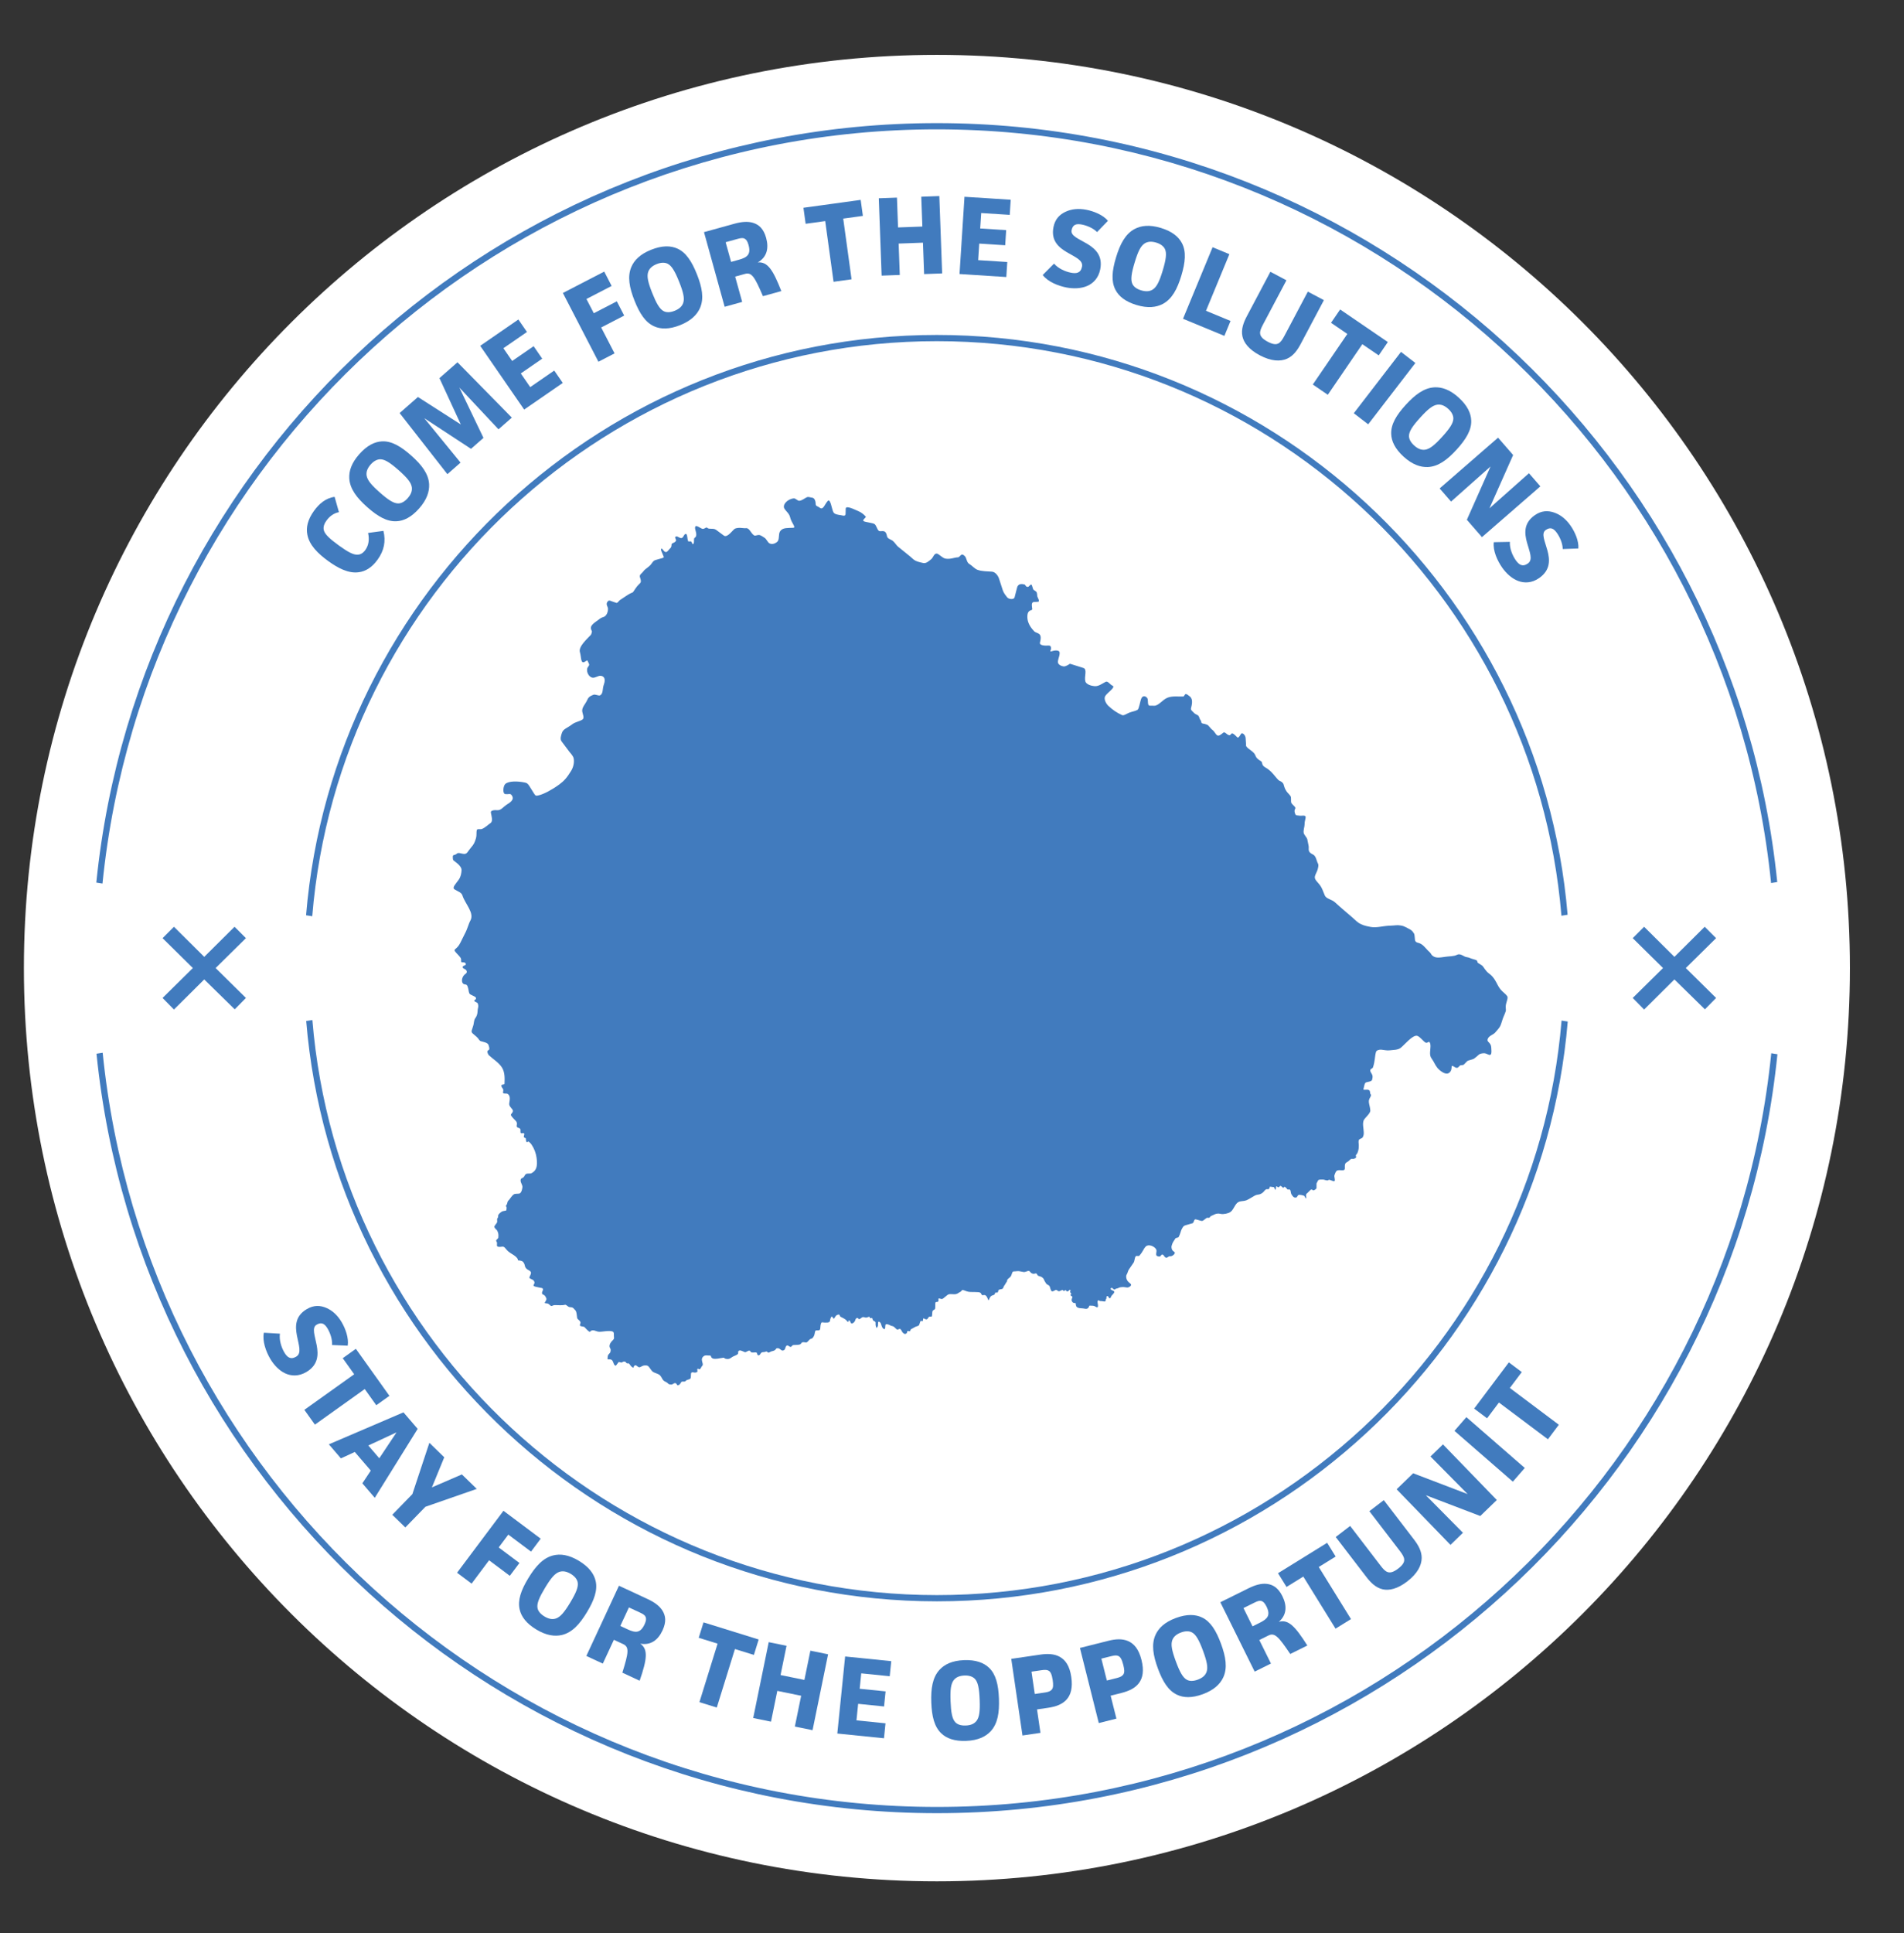
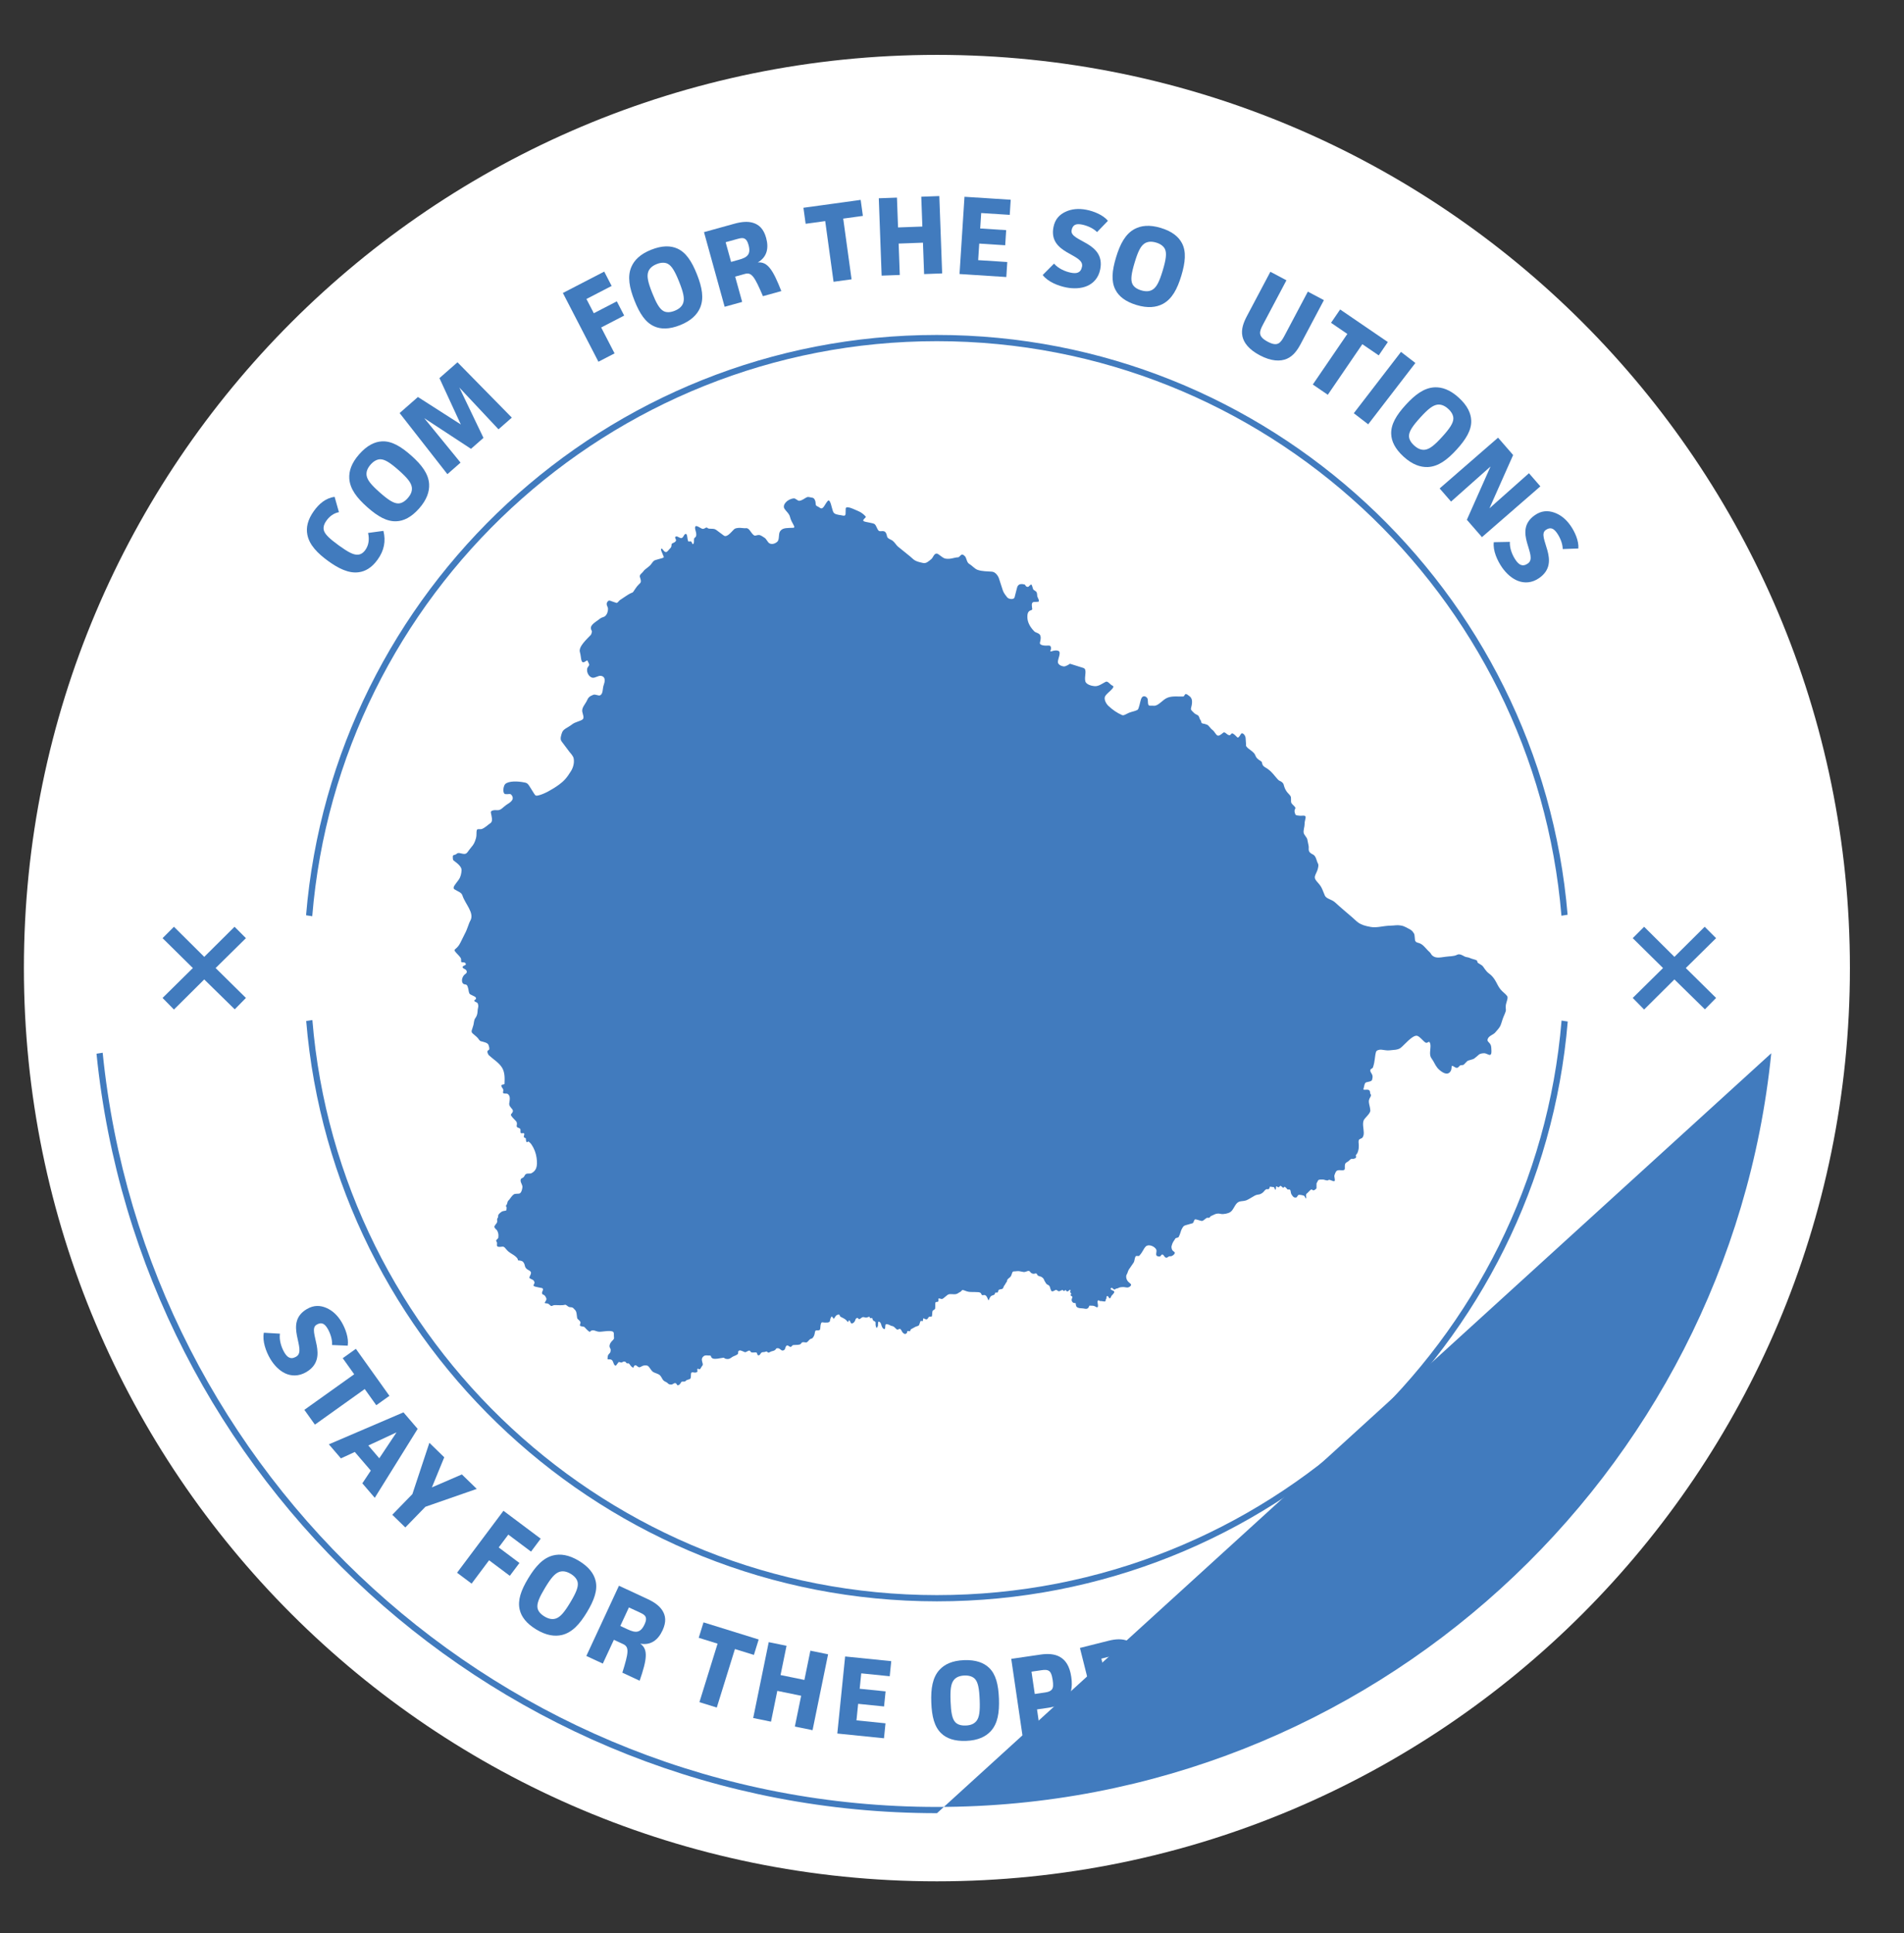
<svg xmlns="http://www.w3.org/2000/svg" width="100%" height="100%" viewBox="0 0 3480 3532" version="1.1" xml:space="preserve" style="fill-rule:evenodd;clip-rule:evenodd;stroke-linejoin:round;stroke-miterlimit:2;">
  <rect x="0" y="0" width="3480" height="3532" fill="#333333" stroke="none" />
  <g transform="matrix(1,0,0,1,-11342,-3891.87)">
    <g id="Artboard1" transform="matrix(0.922,0,0,1.063,1032.45,-123.283)">
      <rect x="11180.1" y="3775.73" width="3773.69" height="3321.1" style="fill:none;" />
      <g transform="matrix(0,-3.918,-4.518,0,13039,3871.5)">
        <path d="M-400.598,-400.598C-621.842,-400.598 -801.196,-221.244 -801.196,-0C-801.196,221.244 -621.842,400.598 -400.598,400.598C-179.354,400.598 -0,221.244 -0,-0C-0,-221.244 -179.354,-400.598 -400.598,-400.598" style="fill:white;fill-rule:nonzero;" />
      </g>
      <g transform="matrix(4.518,0,0,3.918,13937.8,5420.86)">
        <path d="M0,-13.466C-3.272,-13.388 -5.861,-12.425 -8.556,-12.892C-13.836,-13.806 -14.347,-15.082 -16.644,-17.064C-19.252,-19.313 -21.903,-21.509 -24.162,-23.608C-25.728,-25.062 -27.899,-25.143 -28.678,-26.584L-29.85,-29.439C-31.075,-32.421 -33.493,-33.169 -33.07,-35.143C-32.901,-35.931 -32.067,-37.306 -31.868,-38.15C-31.606,-39.261 -31.357,-40.047 -31.795,-40.824C-32.383,-41.869 -32.542,-44.06 -33.984,-44.711C-36.524,-45.859 -35.567,-47.121 -35.847,-48.5C-36.012,-49.314 -36.211,-50.297 -36.424,-51.343C-36.585,-52.141 -37.826,-53.283 -37.993,-54.109C-38.237,-55.313 -37.576,-56.97 -37.608,-57.946C-37.665,-59.696 -36.594,-61.361 -37.544,-61.663C-38.159,-61.859 -39.058,-61.6 -39.789,-61.708C-40.858,-61.866 -41.422,-61.732 -41.681,-62.345C-42.645,-64.628 -41.234,-64.547 -41.77,-65.422C-42.127,-66.005 -42.945,-66.52 -43.383,-67.236C-43.769,-67.865 -43.353,-69.555 -43.753,-70.239C-44.191,-70.989 -45.093,-71.702 -45.542,-72.403C-46.853,-74.446 -46.585,-75.289 -47.038,-75.872C-47.935,-77.024 -48.471,-76.748 -49.068,-77.327C-50.57,-78.785 -52.013,-81.304 -54.7,-82.793C-56.888,-84.006 -55.767,-85.026 -56.772,-85.622C-59.518,-87.249 -58.798,-87.964 -59.812,-89.148C-60.597,-90.064 -62.165,-90.966 -62.78,-91.628C-63.56,-92.468 -63.262,-92.482 -63.294,-92.956C-63.359,-93.901 -63.41,-94.847 -63.49,-95.792C-63.607,-97.173 -65.007,-98.386 -65.488,-97.621C-65.996,-96.816 -66.677,-95.576 -67.17,-96.109C-67.837,-96.83 -68.575,-97.507 -69.193,-97.796C-69.746,-98.054 -70.048,-96.987 -70.506,-96.997C-71.75,-97.027 -72.508,-98.768 -73.286,-98.137C-74.128,-97.453 -75.214,-96.44 -75.972,-96.962C-76.738,-97.491 -77.167,-98.745 -78.123,-99.389C-78.833,-99.866 -79.67,-101.324 -80.352,-101.592C-81.348,-101.984 -81.572,-102.006 -82.204,-102.11C-83.268,-102.283 -82.72,-103.041 -83.3,-103.645C-83.657,-104.016 -83.805,-105.101 -84.199,-105.54C-84.545,-105.926 -85.572,-106.247 -85.928,-106.598C-87.355,-108.001 -87.643,-108.121 -87.399,-109.039C-86.581,-112.125 -87.02,-113.406 -88.348,-114.309C-88.949,-114.718 -89.186,-115.021 -89.7,-115.058C-90.251,-115.098 -90.343,-113.998 -90.873,-113.982C-93.058,-113.917 -95.599,-114.301 -97.74,-113.473C-99.977,-112.608 -101.764,-109.715 -103.824,-109.936C-105.102,-110.072 -105.881,-109.679 -106.169,-110.424C-106.514,-111.316 -106.166,-112.77 -106.735,-113.416C-107.641,-114.443 -108.77,-114.304 -109.278,-113.057C-109.834,-111.691 -110.226,-108.508 -110.944,-108.113C-111.966,-107.55 -113.211,-107.402 -114.486,-106.916C-115.651,-106.472 -116.906,-105.492 -117.675,-105.826C-119.95,-106.817 -121.806,-108.127 -123.639,-109.819C-124.814,-110.904 -125.789,-112.919 -125.102,-114.14C-124.222,-115.705 -120.256,-118.08 -121.913,-118.756C-123.015,-119.206 -123.889,-120.935 -124.907,-120.419C-126.57,-119.578 -127.965,-118.407 -129.738,-118.522C-131.12,-118.611 -133.443,-119.28 -133.807,-120.616C-134.394,-122.767 -132.805,-125.925 -134.705,-126.522C-136.655,-127.134 -140.555,-128.359 -140.555,-128.359C-140.555,-128.359 -142.305,-127.086 -143.294,-127.185C-144.319,-127.288 -145.697,-127.924 -145.836,-128.946C-146.032,-130.38 -144.113,-133.482 -145.717,-134.033C-147.524,-134.653 -149.605,-133.083 -149.1,-134.091C-148.803,-134.683 -148.548,-136.452 -149.927,-136.345C-151.273,-136.24 -154.095,-136.271 -153.715,-137.696C-152.488,-142.287 -155.102,-141.424 -156.273,-142.627C-158.705,-145.126 -159.382,-147.459 -159.23,-149.483C-159.009,-152.409 -157.025,-151.406 -157.109,-152.408C-157.172,-153.176 -157.605,-154.758 -156.852,-155.307C-156.347,-155.676 -154.209,-155.263 -154.188,-155.79C-154.155,-156.663 -154.606,-156.954 -154.905,-158.001C-154.976,-158.249 -154.902,-159.548 -155.357,-159.958C-155.671,-160.24 -156.065,-160.513 -156.496,-160.771C-156.887,-161.004 -157.075,-162.871 -157.498,-163.073C-157.91,-163.271 -158.575,-162.084 -158.984,-162.076C-160.139,-162.054 -159.935,-162.992 -160.584,-163.157C-163.39,-163.867 -163.668,-162.137 -163.905,-161.209L-164.846,-157.524C-165.148,-156.343 -167.417,-156.639 -168.094,-157.483C-168.488,-157.975 -169.621,-159.333 -169.981,-160.447C-170.539,-162.172 -171.079,-163.79 -171.655,-165.62C-172.098,-167.027 -173.314,-168.64 -174.785,-168.75C-176.969,-168.913 -179.1,-168.846 -181.102,-169.552C-182.368,-169.999 -183.469,-171.417 -184.862,-172.235C-185.833,-172.806 -185.947,-174.803 -186.632,-175.516C-188.432,-177.387 -188.683,-175.018 -189.758,-175.032C-191.049,-175.049 -193.18,-174.026 -195.288,-174.496C-196.686,-174.808 -198.166,-176.677 -199.05,-176.688C-200.244,-176.704 -200.552,-174.941 -201.442,-174.219C-202.564,-173.309 -203.634,-172.282 -204.92,-172.541C-209.061,-173.378 -208.981,-174.044 -210.634,-175.383C-212.422,-176.83 -214.209,-178.277 -215.997,-179.724C-216.748,-180.332 -217.374,-181.517 -218.281,-182.252C-219.09,-182.907 -220.641,-183.178 -220.832,-184.285C-221.467,-187.958 -223.623,-185.794 -224.553,-186.786C-225.243,-187.522 -225.467,-188.916 -226.268,-189.61C-226.885,-190.144 -230.421,-190.465 -231.07,-190.902C-231.893,-191.456 -229.819,-192.501 -230.162,-192.914C-230.91,-193.813 -232.138,-194.777 -233.366,-195.283C-235.137,-196.013 -238.913,-198.018 -238.955,-196.365L-239.01,-194.147C-239.042,-192.866 -240.24,-193.385 -240.897,-193.493C-242.494,-193.754 -243.969,-193.852 -244.469,-195.051C-245.136,-196.651 -245.68,-201.009 -246.859,-199.739C-248.131,-198.37 -248.821,-195.695 -250.23,-196.74C-251.241,-197.49 -252.076,-197.465 -252.097,-198.269C-252.135,-199.696 -252.592,-201.122 -253.708,-201.219C-254.458,-201.284 -255.259,-201.695 -255.958,-201.414C-256.914,-201.03 -257.804,-200.065 -259.253,-199.841C-260.016,-199.722 -260.93,-200.972 -261.708,-200.898C-264.583,-200.624 -266.891,-198.053 -265.822,-196.351C-265.157,-195.291 -263.729,-194.217 -263.392,-192.762C-262.747,-189.979 -260.496,-188.049 -262.038,-187.996L-263.646,-187.941C-265.822,-187.865 -266.922,-187.634 -267.749,-186.435C-268.611,-185.185 -267.856,-182.788 -269.06,-181.799C-270.279,-180.798 -271.606,-180.682 -272.496,-181.236C-273.219,-181.686 -273.77,-183.17 -274.617,-183.648C-275.241,-184 -276.094,-184.754 -276.986,-184.841C-277.773,-184.919 -278.604,-184.324 -279.149,-184.666C-280.582,-185.563 -281.174,-188.046 -282.755,-187.82C-283.506,-187.713 -285.201,-188.082 -286.189,-187.941C-287.602,-187.739 -287.705,-187.564 -288.231,-187.038C-289.34,-185.93 -291.155,-183.64 -292.424,-184.58L-295.777,-187.066C-297.074,-188.028 -298.876,-187.159 -299.631,-187.94C-300.197,-188.525 -300.666,-187.487 -301.7,-187.522C-302.396,-187.545 -304.383,-189.271 -304.88,-188.602C-305.418,-187.878 -304.551,-186.443 -304.521,-185.119C-304.488,-183.61 -305.337,-183.88 -305.48,-183.171C-305.623,-182.46 -305.295,-181.14 -305.998,-180.828C-306.286,-180.701 -306.442,-181.814 -306.79,-181.974C-307.328,-182.222 -307.895,-181.756 -308.085,-182.148C-308.573,-183.159 -308.306,-185.775 -309.378,-185.238C-309.974,-184.939 -310.09,-183.888 -310.854,-183.534C-311.597,-183.189 -312.571,-184.348 -313.33,-184.198C-314.442,-183.978 -313.156,-182.876 -313.431,-182.308C-313.964,-181.211 -315.404,-181.446 -315.375,-180.58C-315.35,-179.812 -315.596,-179.304 -315.984,-178.977C-316.419,-178.611 -317.149,-177.372 -317.763,-177.344C-318.899,-177.293 -319.391,-179.396 -319.918,-178.725C-320.231,-178.327 -319.436,-176.989 -319.205,-176.295C-318.866,-175.277 -318.554,-175.178 -318.94,-174.911C-319.408,-174.587 -322.436,-173.981 -323.017,-173.579C-323.676,-173.122 -324.273,-171.948 -324.804,-171.474C-326.772,-169.719 -327.072,-169.872 -327.84,-168.75C-328.373,-167.97 -329.622,-167.467 -329.226,-166.304C-328.176,-163.219 -329.288,-164.305 -331.259,-161.268C-333.012,-158.565 -331.701,-160.496 -335.248,-158.131C-335.248,-158.131 -337.092,-156.889 -338.023,-156.281C-338.502,-155.968 -339.034,-154.909 -339.584,-155.067C-342.24,-155.828 -342.737,-156.621 -343.488,-155.547C-344.37,-154.285 -343.259,-153.488 -343.243,-152.454C-343.224,-151.24 -343.694,-149.896 -344.631,-149.158C-345.067,-148.814 -346.057,-148.688 -346.619,-148.246C-348.754,-146.563 -351.255,-145.393 -350.689,-143.508C-350.494,-142.856 -350.177,-142.654 -350.334,-142.246C-350.497,-141.822 -350.514,-141.308 -350.823,-140.975C-352.485,-139.182 -356.296,-135.864 -355.579,-133.457C-354.929,-131.272 -355.282,-128.599 -353.801,-129.043C-353.149,-129.239 -352.349,-130.179 -352.192,-129.63C-351.996,-128.945 -351.252,-128.194 -351.605,-127.576C-351.866,-127.12 -352.285,-126.723 -352.387,-126.207C-352.729,-124.48 -351.541,-122.54 -350.116,-122.242C-348.924,-121.993 -347.507,-123.242 -346.368,-123.055C-344.054,-122.676 -344.658,-120.303 -345.15,-118.97C-345.705,-117.47 -345.313,-115.024 -346.813,-114.471C-347.463,-114.232 -348.803,-115.065 -349.669,-114.746C-351.279,-114.152 -351.923,-113.516 -352.387,-112.417C-353.105,-110.722 -354.872,-109.142 -354.539,-107.332C-354.311,-106.093 -353.526,-104.6 -354.433,-103.905C-355.41,-103.155 -357.613,-102.825 -358.913,-101.827C-361.172,-100.095 -362.859,-99.799 -363.444,-98.095C-363.835,-96.954 -364.389,-95.331 -363.634,-94.325C-362.461,-92.76 -360.114,-89.63 -360.114,-89.63C-360.114,-89.63 -358.596,-88.019 -358.353,-86.99C-357.93,-85.199 -358.438,-82.973 -359.442,-81.34C-361.31,-78.303 -362.554,-76.92 -364.697,-75.352C-367.652,-73.189 -371.36,-71.176 -373.583,-70.658C-374.808,-70.373 -375.019,-70.301 -375.731,-71.476C-376.392,-72.568 -377.198,-73.84 -377.865,-74.88C-378.612,-76.044 -379.119,-76.115 -379.936,-76.28C-382.976,-76.895 -386.756,-76.961 -388.31,-75.628C-389.177,-74.884 -389.715,-71.36 -388.257,-71.168C-387.018,-71.005 -386.191,-71.537 -385.639,-70.853C-383.82,-68.602 -386.596,-67.317 -387.986,-66.354C-389.258,-65.474 -390.259,-63.991 -391.8,-64.118C-393.019,-64.219 -394.835,-64.105 -394.646,-63.034C-394.345,-61.328 -393.577,-59.305 -394.841,-58.437C-396.077,-57.588 -397.156,-56.447 -398.548,-55.89C-399.363,-55.564 -400.608,-56.121 -400.82,-55.374C-401.082,-54.451 -400.805,-53.128 -401.153,-51.901C-401.749,-49.803 -402.248,-49.014 -403.239,-47.87C-404.836,-46.025 -405.018,-44.839 -406.47,-44.936C-407.4,-44.998 -408.277,-45.403 -409.008,-45.323C-409.43,-45.276 -409.688,-44.876 -410.177,-44.651C-410.562,-44.475 -411.378,-44.533 -411.352,-43.73C-411.328,-43.03 -411.399,-42.347 -410.942,-42.007C-409.41,-40.866 -407.372,-39.329 -407.502,-37.716C-407.606,-36.421 -407.789,-35.036 -408.736,-33.643C-409.932,-31.881 -411.831,-30.174 -410.578,-29.381C-408.98,-28.371 -407.556,-28.089 -407.115,-26.696C-405.955,-23.029 -401.753,-19.05 -403.634,-15.694C-404.453,-14.234 -404.971,-11.873 -406.062,-9.926C-406.691,-8.806 -407.888,-6.047 -408.531,-5.078C-410.06,-2.771 -411.128,-3.242 -410.293,-2.091C-409.755,-1.35 -408.63,-0.359 -408.061,0.448C-407.354,1.452 -407.931,1.877 -407.599,2.492C-407.471,2.729 -406.209,2.395 -405.781,3.002C-405.019,4.083 -407.005,3.868 -407.042,4.695C-407.071,5.333 -406.067,5.456 -405.646,5.868C-404.963,6.539 -405.175,7.282 -405.657,7.6C-407.848,9.043 -407.753,12.117 -406.101,12.276C-404.945,12.387 -404.943,13.041 -404.715,13.65C-404.414,14.453 -404.456,15.439 -404.07,16.278C-403.777,16.914 -401.647,17.418 -401.277,18.033C-400.73,18.941 -402.072,19.097 -401.941,19.473C-401.75,20.025 -400.626,20.133 -400.436,20.591C-399.873,21.945 -400.327,22.471 -400.424,23.403C-400.491,24.045 -400.377,25.666 -401.506,27.162C-402.08,27.923 -402.086,29.315 -402.294,30.103C-402.885,32.341 -403.554,32.943 -402.656,33.792C-401.962,34.448 -401.107,35.037 -400.448,35.754C-399.961,36.283 -399.713,37.014 -399.037,37.215C-397.831,37.573 -396.018,37.819 -395.65,38.927C-394.635,41.983 -396.196,40.537 -396.16,41.926C-396.15,42.32 -395.79,43.121 -395.517,43.376C-393.626,45.136 -391.261,46.497 -389.844,48.657C-388.427,50.817 -388.572,53.573 -388.657,55.889C-388.677,56.433 -390.124,55.95 -390.039,56.844C-389.987,57.383 -389.517,57.722 -389.287,58.259C-388.999,58.929 -389.464,59.437 -389.255,59.937C-389.061,60.4 -387.704,59.967 -387.141,60.42C-385.948,61.379 -386.391,63.096 -386.582,64.448C-386.753,65.652 -385.756,66.345 -385.172,67.19C-384.395,68.315 -386.084,69.136 -385.851,69.64C-385.412,70.591 -384.396,71.377 -383.636,72.26C-382.775,73.261 -383.533,74.266 -383.255,74.745C-382.956,75.263 -382.072,75.228 -381.771,75.678C-381.531,76.036 -381.769,77.135 -381.562,77.467C-381.356,77.795 -380.285,77.391 -380.088,77.646C-379.748,78.086 -380.301,78.806 -380.186,79.174C-379.989,79.799 -379.281,79.555 -379.282,79.953C-379.288,81.57 -378.738,81.805 -378.491,81.335C-378.257,80.89 -377.242,81.909 -376.811,82.547C-375.592,84.351 -374.88,86.309 -374.588,88.364C-374.018,92.367 -374.842,94.048 -376.811,95.111C-377.468,95.466 -378.539,95.061 -379.266,95.503C-379.73,95.786 -379.844,96.352 -380.168,96.735C-380.724,97.393 -381.3,97.226 -381.509,97.792C-381.97,99.041 -380.583,100.212 -380.811,101.424C-380.986,102.352 -381.145,103.365 -381.856,103.918C-382.403,104.343 -383.913,103.891 -384.638,104.455C-385.8,105.359 -386.197,106.451 -386.995,107.181C-387.519,107.661 -387.246,108.454 -387.982,109.31C-388.205,109.569 -387.615,110.031 -387.724,110.382C-387.844,110.769 -387.692,111.439 -388.084,111.542C-388.703,111.705 -389.419,111.662 -389.942,112.031C-392.275,113.677 -391.017,113.917 -391.68,114.772C-392.109,115.325 -391.797,115.759 -391.871,116.435C-391.962,117.264 -393.365,118.155 -393.08,118.831C-392.75,119.612 -392.073,119.812 -391.8,120.442C-391.407,121.35 -391.213,121.828 -391.366,123.379C-391.412,123.835 -392.313,124.253 -392.326,124.72C-392.334,125.016 -391.938,125.366 -391.946,125.646C-391.958,126.07 -391.969,126.466 -391.978,126.807C-392.001,127.612 -390.6,127.471 -389.622,127.341C-388.568,127.201 -388.263,128.34 -387.057,129.392C-386.026,130.291 -384.739,130.851 -383.937,131.551C-383.443,131.981 -382.738,132.601 -382.803,133.155C-382.844,133.507 -382.124,133.357 -381.785,133.458C-381.151,133.646 -380.712,133.566 -380.131,134.552C-379.71,135.267 -379.791,136.105 -379.328,136.673C-378.468,137.73 -377.863,137.512 -377.202,138.325C-376.676,138.972 -377.539,140.116 -377.735,140.768C-377.938,141.445 -376.381,141.556 -375.868,142.228C-375.395,142.846 -375.325,143.226 -375.911,144.181C-376.171,144.605 -375.275,144.874 -374.895,144.953C-374.021,145.135 -373.011,145.392 -372.272,145.496C-371.932,145.544 -371.659,145.894 -371.807,146.414C-371.945,146.9 -372.329,147.377 -372.181,147.853C-371.881,148.817 -371.12,147.883 -370.302,150.039C-370.076,150.636 -370.708,151.313 -370.969,151.835C-371.215,152.326 -370.38,152.11 -369.69,152.312C-369.115,152.48 -368.729,153.08 -368.329,153.302C-367.788,153.603 -367.667,153 -366.5,152.979C-365.201,152.955 -363.33,153.196 -362.204,152.853C-361.642,152.682 -361.278,153.315 -360.483,153.748C-360.057,153.98 -359.339,153.853 -358.833,154.07C-358.342,154.28 -358.06,154.835 -357.78,155.049C-356.937,155.694 -356.984,157.54 -356.788,158.583C-356.642,159.364 -355.811,159.356 -355.341,160.476C-355.146,160.94 -355.852,161.606 -355.46,162.074C-355.222,162.359 -353.821,162.354 -353.576,162.628C-352.834,163.46 -352.085,164.207 -351.476,164.62C-350.924,164.995 -351.119,163.902 -349.555,164.06C-348.87,164.129 -348.194,164.605 -347.167,164.667C-345.848,164.746 -342.649,163.981 -341.252,164.562C-340.388,164.922 -340.803,165.849 -340.607,167.447C-340.542,167.978 -341.362,168.507 -341.882,169.185C-342.491,169.978 -342.797,170.932 -342.412,171.688C-342.125,172.252 -341.932,172.354 -342.198,173.575C-342.292,174.003 -342.923,174.378 -343.184,174.899C-343.468,175.467 -343.382,176.178 -343.44,176.537C-343.55,177.224 -342.034,176.214 -341.274,177.396C-340.825,178.093 -340.723,179.341 -339.945,179.558C-339.625,179.648 -338.702,177.853 -338.417,177.931C-338.115,178.014 -337.841,178.088 -337.613,178.148C-336.893,178.337 -336.921,177.576 -335.838,177.777C-335.298,177.877 -335.236,178.705 -334.658,178.543C-333.706,178.277 -333.806,179.545 -332.339,180.392C-331.889,180.652 -332.143,179.425 -331.165,179.366C-330.778,179.343 -329.976,180.34 -329.458,180.263C-328.574,180.131 -328.136,179.228 -326.254,179.472C-325.252,179.602 -324.805,181.036 -323.761,182.064C-322.966,182.847 -321.253,182.896 -320.329,183.901C-319.749,184.533 -319.452,185.498 -318.899,186.048C-318.466,186.479 -317.542,186.766 -317.188,187.118C-316.682,187.622 -316.478,187.8 -315.561,187.839C-314.778,187.873 -314.423,187.077 -313.655,187.227C-312.975,187.36 -313.148,188.229 -312.539,188.133C-311.777,188.013 -311.601,187.498 -311.122,186.79C-310.825,186.352 -310.075,186.625 -309.566,186.509C-309.229,186.433 -308.956,185.944 -308.635,185.853C-308.2,185.73 -307.783,185.592 -307.393,185.439C-306.453,185.07 -307.249,182.817 -306.513,182.528C-305.758,182.231 -305.207,182.988 -304.092,182.274C-303.838,182.111 -304.226,181.179 -304.009,180.987C-303.617,180.639 -303.237,181.394 -302.88,181.06C-302.478,180.683 -302.218,179.92 -301.882,179.591C-300.97,178.697 -303.24,176.758 -301.141,175.307C-300.415,174.805 -299.38,175.176 -298.5,175.111C-297.839,175.062 -298.315,176.134 -297.046,176.47C-296.116,176.717 -294.415,176.38 -292.72,176.076C-292.037,175.953 -292.464,176.587 -290.717,176.64C-289.993,176.662 -289.427,176.221 -288.738,175.743C-288.101,175.302 -286.871,175.058 -286.28,174.423C-286.007,174.129 -286.266,173.441 -286.036,173.187C-285.448,172.538 -284.79,172.951 -283.241,173.616C-282.748,173.828 -281.75,172.846 -281.196,172.944C-280.745,173.024 -280.675,173.687 -280.22,173.752C-279.47,173.861 -278.872,173.673 -278.197,173.766C-277.56,173.854 -278.003,175.648 -276.691,174.818C-276.385,174.624 -276.236,173.588 -275.148,173.612C-274.022,173.636 -273.782,172.917 -273.184,173.683C-272.817,174.152 -272.074,173.402 -271.413,173.241C-271.153,173.177 -270.466,173.05 -270.03,172.74C-269.638,172.461 -269.495,171.995 -269.246,171.935C-267.82,171.594 -267.475,173.052 -266.52,172.911C-265.073,172.696 -265.722,170.947 -264.646,170.675C-264.212,170.566 -263.59,171.369 -263.09,171.31C-262.629,171.256 -262.494,170.602 -262.012,170.522C-261.222,170.391 -259.898,170.541 -259.049,170.241C-258.491,170.045 -258.388,169.375 -257.895,169.281C-257.068,169.123 -256.437,169.588 -255.917,169.234C-255.463,168.925 -255.106,168.366 -254.744,168.052C-254.297,167.665 -253.816,167.776 -253.487,167.417C-251.977,165.765 -252.989,163.922 -251.557,164.06C-251.155,164.098 -250.306,164.094 -250.188,163.62C-250.038,163.022 -250.081,161.942 -249.871,161.313C-249.668,160.706 -249.542,160.472 -249.21,160.539C-248.684,160.644 -247.568,160.702 -246.913,160.623C-246.044,160.518 -245.901,160.213 -245.836,159.757C-245.728,159.001 -245.49,158.439 -245.182,158.022C-244.95,157.707 -244.283,159.196 -244.099,158.919C-243.334,157.771 -243.134,157.321 -242.315,157.165C-241.292,156.971 -241.839,157.76 -241.102,158.155C-240.316,158.576 -239.183,159.005 -238.564,159.784C-237.547,161.065 -237.865,159.773 -237.523,159.708C-236.829,159.575 -237.025,161.188 -236.144,161.02C-235.715,160.938 -235.029,160.552 -234.699,159.411C-234.445,158.534 -233.616,158.418 -233.415,158.876C-233.02,159.782 -232.077,158.221 -231.263,158.233C-230.821,158.239 -230.349,158.508 -229.853,158.458C-229.392,158.411 -228.904,158.042 -228.568,158.116C-228.358,158.163 -228.327,158.688 -228.176,158.726C-227.81,158.818 -227.45,158.432 -227.303,158.73C-227.081,159.178 -227.253,159.697 -226.176,160.147C-225.629,160.376 -225.942,161.223 -225.836,161.757C-225.693,162.477 -225.463,163.253 -225.249,162.886C-225.109,162.647 -224.823,162.358 -224.79,161.906C-224.715,160.884 -224.925,159.633 -223.88,160.539C-223.412,160.944 -223.312,162.026 -222.938,162.711C-222.569,163.387 -221.902,163.744 -221.728,163.326C-221.542,162.877 -221.698,162.096 -221.469,161.544C-221.258,161.034 -219.884,161.567 -219.234,161.957C-218.905,162.155 -218.382,162.136 -217.98,162.377C-217.592,162.61 -216.841,163.45 -216.426,163.713C-216.181,163.868 -215.302,163.286 -215.064,163.432C-214.528,163.761 -214.261,164.756 -213.872,165.105C-212.855,166.015 -212.609,165.576 -212.144,165.233C-211.933,165.078 -212.1,164.571 -211.866,164.398C-211.671,164.254 -210.929,164.546 -210.718,164.394C-210.469,164.214 -210.603,163.783 -210.342,163.592C-209.936,163.295 -209.023,162.939 -208.591,162.629C-208.145,162.308 -207.403,162.278 -206.961,161.956C-206.479,161.606 -206.451,160.273 -206.005,159.924C-205.866,159.815 -205.142,160.151 -205.103,159.903C-205.033,159.463 -205.006,158.608 -204.698,158.793C-204.243,159.066 -203.788,159.333 -203.369,159.218C-202.95,159.104 -202.859,158.574 -202.543,158.258C-202.01,157.726 -201.404,158.376 -201.142,157.85C-200.974,157.513 -201.03,155.952 -200.83,155.537C-200.661,155.185 -199.99,155.036 -199.802,154.704C-199.52,154.205 -199.791,152.29 -199.55,151.824C-199.355,151.447 -198.7,151.676 -198.488,151.499C-197.893,151.002 -198.581,150.213 -198.11,150.075C-197.776,149.977 -197.021,150.408 -196.636,150.295C-195.952,150.094 -194.575,148.536 -193.818,148.28C-192.921,147.977 -191.457,148.371 -190.649,148.179C-189.626,147.936 -189.41,147.506 -188.829,147.263C-188.074,146.948 -188.015,146.29 -187.596,146.358C-186.766,146.493 -186.112,146.964 -185.005,147.144C-183.979,147.311 -183.105,147.18 -182.166,147.255C-180.937,147.353 -180.447,147.185 -179.773,147.63C-179.478,147.824 -179.473,148.293 -179.209,148.528C-178.874,148.828 -178.257,148.388 -177.716,148.647C-176.638,149.162 -176.458,151.518 -176.154,150.71C-175.973,150.23 -175.618,149.444 -175.202,149.057C-174.825,148.706 -174.079,148.689 -173.664,148.329C-173.401,148.101 -173.577,147.772 -173.316,147.541C-173.161,147.404 -172.419,147.561 -172.262,147.426C-172.084,147.271 -172.007,146.48 -171.837,146.325C-171.507,146.024 -170.407,146.039 -170.109,145.783C-169.723,145.452 -169.722,144.893 -169.499,144.612C-168.923,143.884 -168.755,143.314 -168.281,142.74C-168.086,142.503 -168.199,142.031 -167.955,141.734C-167.498,141.18 -167.277,141.173 -166.754,140.649C-165.899,139.791 -166.127,138.125 -165.152,138.192C-164.632,138.228 -163.667,138.027 -163.002,138.073C-162.47,138.109 -161.485,138.402 -160.953,138.456C-159.916,138.562 -159.33,137.945 -158.703,137.987C-158.05,138.03 -157.965,138.686 -157.523,138.926C-157.306,139.044 -156.843,139.272 -156.453,139.253C-155.999,139.232 -155.608,138.962 -155.28,139.14C-154.923,139.334 -154.962,139.798 -154.624,140.029C-154.231,140.296 -153.347,140.419 -152.971,140.676C-151.744,141.511 -152.088,141.852 -151.655,142.446C-151.41,142.784 -151.174,143.409 -150.778,143.77C-150.423,144.093 -149.91,144.147 -149.622,144.542C-149.224,145.089 -149.31,145.428 -149.102,145.883C-148.882,146.363 -148.807,146.935 -148.379,146.945C-147.6,146.964 -147.106,146.302 -146.629,146.325C-146.232,146.345 -145.87,146.869 -145.458,146.914C-144.983,146.966 -144.26,146.329 -143.798,146.373C-143.467,146.403 -143.542,146.746 -143.246,146.805C-142.91,146.872 -142.789,146.354 -142.503,146.418C-142.046,146.52 -142.142,146.997 -141.808,146.994C-140.98,146.984 -140.905,146.089 -140.417,146.298C-140.122,146.424 -140.584,147.014 -140.457,147.336C-140.383,147.524 -140.06,147.775 -139.977,147.986C-139.901,148.178 -140.41,148.428 -140.331,148.634C-140.237,148.88 -139.598,149.086 -139.492,149.346C-139.373,149.639 -140.029,150.4 -139.732,151.166C-139.203,152.533 -138.071,151.836 -138.041,152.239C-137.921,153.889 -137.45,153.969 -136.692,154.231C-136.284,154.372 -135.555,154.349 -134.823,154.433C-134.207,154.504 -133.587,154.708 -133.156,154.583C-131.974,154.241 -132.398,153.087 -131.753,153.204C-131.196,153.305 -130.715,153.165 -129.988,153.356C-129.311,153.534 -128.44,154.519 -128.284,153.549C-128.127,152.57 -128.883,151.167 -128.037,150.857C-127.806,150.772 -127.617,151.3 -127.341,151.199C-127.095,151.109 -125.417,151.489 -125.149,151.376C-124.8,151.228 -124.966,150.462 -124.678,150.269C-124.414,150.091 -124.653,149.332 -124.434,149.146C-123.754,148.566 -123.531,150.042 -123.1,150.006C-122.623,149.965 -122.559,149.068 -122.169,148.705C-121.758,148.323 -120.961,147.491 -121.125,147.087C-121.27,146.733 -121.791,146.608 -122.238,146.37C-123.126,145.895 -122.576,145.441 -122.258,145.409C-121.938,145.377 -121.374,146.206 -120.992,146.168C-120.687,146.137 -120.611,145.818 -120.287,145.768C-119.121,145.586 -119.318,145.288 -118.207,145.127C-116.547,144.888 -116.049,145.349 -115.243,145.254C-114.35,145.149 -113.66,144.429 -113.735,144.01C-113.805,143.616 -114.585,143.178 -115.064,142.649C-115.898,141.726 -116.119,140.219 -115.626,139.493C-115.246,138.932 -115.135,137.999 -114.688,137.342C-114.037,136.386 -113.389,135.404 -112.665,134.398C-112.168,133.709 -112.219,132.263 -111.731,131.605C-111.395,131.152 -110.463,131.7 -110.123,131.315C-108.371,129.329 -108.444,128.464 -107.304,127.288C-106.121,126.067 -103.481,127.164 -102.754,128.503C-102.226,129.473 -103.137,130.651 -102.485,131.344C-102.263,131.579 -101.052,131.99 -100.69,131.313C-100.35,130.675 -99.87,130.623 -99.542,131.057C-99.02,131.746 -98.774,132.226 -98.181,132.206C-97.692,132.19 -97.384,131.47 -96.539,131.563C-95.624,131.665 -94.072,130.28 -94.683,129.737C-95.057,129.405 -95.544,129.148 -95.753,128.664C-95.931,128.252 -96.097,127.584 -95.965,127.062C-95.838,126.559 -95.595,125.811 -95.22,125.187C-94.775,124.447 -94.588,124.211 -94.268,123.726C-94.059,123.411 -93.097,123.51 -92.865,123.099C-92.216,121.949 -91.892,120.394 -91.625,119.868C-90.734,118.111 -90.579,118.247 -89.756,117.927C-89.178,117.703 -87.386,117.316 -86.689,117.051C-86.372,116.93 -86.05,115.528 -85.725,115.403C-85.168,115.189 -83.013,116.232 -82.449,116.043C-81.774,115.816 -81.071,114.953 -80.482,114.71C-80.213,114.598 -79.712,114.768 -79.464,114.664C-79.143,114.531 -78.98,114.054 -78.699,113.927C-76.642,112.996 -76.731,112.919 -75.588,112.825C-74.951,112.773 -74.215,113.119 -73.366,113.049C-71.564,112.902 -70.232,112.468 -69.45,111.472C-68.316,110.03 -67.862,108.233 -66.326,107.63C-65.532,107.319 -64.163,107.408 -63.178,107.021C-62.187,106.633 -60.41,105.464 -59.417,104.929C-58.531,104.45 -57.768,104.576 -57.106,104.306C-55.385,103.601 -55.397,102.617 -54.389,102.156C-54.043,101.998 -53.697,102.326 -53.318,102.052C-52.784,101.666 -53.074,100.984 -52.677,101.036C-52.218,101.095 -51.678,101.165 -51.101,101.24C-50.864,101.271 -50.646,102.444 -50.408,102.372C-50.032,102.258 -50.287,100.569 -49.858,100.88C-49.497,101.141 -49.205,101.399 -48.954,101.275C-48.598,101.098 -48.391,100.566 -48.068,100.705C-47.551,100.928 -47.374,101.47 -46.954,101.49C-46.678,101.504 -46.45,100.922 -46.281,101.077C-45.935,101.392 -45.507,101.683 -45.245,102.11C-45.027,102.466 -44.224,102.136 -44.013,102.378C-43.607,102.847 -43.713,103.803 -43.429,104.293C-42.663,105.612 -42.227,105.858 -41.436,105.821C-40.851,105.793 -40.768,104.885 -40.249,104.655C-39.887,104.495 -37.827,104.818 -37.646,105.201C-37.456,105.603 -37,106.473 -36.856,106.073C-36.805,105.929 -36.979,105.457 -36.99,105.037C-37.003,104.577 -36.851,104.17 -36.702,104.092C-36.403,103.934 -35.187,102.531 -34.837,102.344C-34.316,102.064 -34.013,102.738 -33.647,102.653C-32.935,102.487 -32.39,101.762 -32.39,101.762L-32.371,99.614C-32.371,99.614 -31.927,98.764 -31.705,98.339C-31.402,97.759 -30.443,97.961 -29.792,97.905C-28.867,97.825 -27.659,98.71 -27.011,98.046C-26.734,97.762 -24.836,98.937 -24.48,98.573C-24.032,98.114 -24.737,96.683 -24.505,96.011C-24.012,94.584 -23.785,94.017 -22.903,93.84C-21.925,93.645 -20.088,94.244 -19.969,93.254C-19.871,92.439 -20.134,91.489 -19.676,90.809C-19.422,90.431 -18.905,90.25 -18.375,89.863C-17.971,89.568 -17.581,89.047 -17.168,88.855C-16.855,88.709 -16.402,88.905 -16.131,88.822C-15.427,88.606 -15.286,88.604 -15.079,88.266C-14.833,87.863 -15.207,87.547 -15.105,87.252C-15.021,87.01 -14.519,86.504 -14.419,86.25C-13.784,84.637 -13.881,84.084 -13.829,82.976C-13.789,82.131 -14.158,81.159 -13.71,80.442C-13.421,79.979 -12.493,79.973 -12.118,79.373C-11.647,78.62 -11.625,77.805 -11.652,77.108C-11.717,75.446 -12.273,73.481 -11.695,71.968C-11.282,70.888 -8.661,68.962 -8.773,67.555C-8.899,65.967 -9.284,65.14 -9.407,63.914C-9.581,62.181 -7.915,61.241 -8.654,60.449C-8.975,60.105 -8.748,59.104 -9.242,58.745C-10.137,58.095 -12.057,58.973 -11.771,58.156C-11.472,57.305 -11.403,55.415 -10.517,55.244C-7.804,54.721 -8.066,54.476 -7.833,53.419C-7.416,51.528 -9.126,50.931 -8.722,49.733C-8.572,49.289 -7.785,49.229 -7.598,48.673C-6.682,45.96 -6.845,43.944 -6.286,41.96C-6.053,41.136 -4.784,40.862 -3.93,40.931C-2.724,41.029 -1.51,41.389 -0.312,41.225C1.351,40.996 3.313,41.144 4.625,40.081C6.207,38.8 9.529,34.721 11.563,34.809C12.722,34.859 14.609,37.405 15.475,37.835C16.29,38.239 16.85,37.135 17.189,37.601C17.452,37.961 17.586,38.401 17.62,38.835C17.771,40.805 16.883,43.169 18.075,44.745C19.183,46.212 19.625,47.681 20.686,48.942C21.681,50.125 24.948,52.972 26.476,50.35C27.157,49.181 26.618,47.745 27.365,48.07C28.115,48.396 28.916,49.218 29.615,48.794C30.047,48.531 30.218,48.148 30.638,47.856C30.916,47.662 31.857,47.771 32.135,47.57C32.59,47.243 33.335,46.29 33.764,45.943C34.228,45.57 36.3,45.216 36.731,44.885C37.617,44.205 38.267,43.668 38.771,43.193C39.223,42.766 39.842,42.583 40.925,42.5C42.417,42.386 43.597,43.871 44.153,42.938C44.51,42.341 44.349,41.058 44.305,40.054C44.204,37.695 42.354,37.713 42.682,36.432C43.109,34.763 45.201,34.504 46.156,33.26C46.741,32.499 47.622,31.74 48.233,30.57C48.687,29.702 49.167,27.737 49.557,26.806C50.751,23.954 50.807,24.047 50.655,22.609C50.422,20.403 52.026,18.443 51.232,17.369C50.413,16.262 49.307,15.684 48.243,14.347C47.248,13.095 46.797,11.787 45.936,10.409C44.374,7.907 43.269,7.717 42.323,6.641C40.916,5.041 40.904,4.39 39.965,3.81C39.529,3.541 39.023,3.225 38.491,2.89C38.057,2.617 38.32,2.026 37.876,1.744C37.4,1.443 35.811,1.116 35.307,0.875C33.926,0.213 33.353,0.487 32.499,0.009C31.711,-0.432 30.405,-1.288 29.255,-0.672C27.926,0.039 25.902,-0.068 24.45,0.15C21.299,0.624 19.805,0.838 18.394,-0.386C18.008,-0.721 17.728,-1.445 17.27,-1.829C16.218,-2.71 15.062,-4.331 13.992,-5.103C12.384,-6.263 11.567,-5.734 10.982,-6.709C10.639,-7.282 10.841,-9.276 10.384,-10.039C9.516,-11.486 8.837,-11.719 7.848,-12.245C5.776,-13.349 5.603,-13.358 4.385,-13.568C2.945,-13.816 2.142,-13.517 0,-13.466Z" style="fill:rgb(65,123,190);fill-rule:nonzero;" />
      </g>
      <g transform="matrix(4.518,0,0,3.918,11840,6074.24)">
        <path d="M0,3.726C0.179,1.218 -0.881,-1.644 -1.931,-3.425C-3.154,-5.503 -4.508,-6.537 -6.796,-5.183C-11.248,-2.558 -0.694,9.337 -11.296,15.585C-14.688,17.588 -18.012,17.375 -20.637,16.125C-23.169,14.931 -25.473,12.576 -27.151,9.732C-28.974,6.639 -30.686,1.99 -29.925,-1.663L-22.878,-1.246C-23.278,1.563 -22.24,4.781 -20.939,6.987C-19.764,8.976 -18.279,10.333 -15.734,8.832C-10.69,5.857 -21.5,-5.885 -11.069,-12.04C-7.971,-13.862 -5.178,-13.68 -2.585,-12.58C0.232,-11.386 2.478,-9.226 4.206,-6.299C5.856,-3.5 7.402,0.674 6.863,4.022L0,3.726Z" style="fill:rgb(65,123,190);fill-rule:nonzero;" />
      </g>
      <g transform="matrix(4.518,0,0,3.918,11953.7,6144.87)">
        <path d="M0,7.993L-5.768,12.108L-10.829,5.018L-32.694,20.624L-37.325,14.135L-15.459,-1.468L-20.488,-8.518L-14.722,-12.631L0,7.993Z" style="fill:rgb(65,123,190);fill-rule:nonzero;" />
      </g>
      <g transform="matrix(4.518,0,0,3.918,11967.8,6317.05)">
        <path d="M0,-19.929L-12.378,-14.169L-7.568,-8.564L0,-19.929ZM-15.003,2.428L-11.296,-3.156L-18.319,-11.335L-24.4,-8.518L-29.693,-14.682L3.044,-28.707L9.266,-21.462L-9.55,8.778L-15.003,2.428Z" style="fill:rgb(65,123,190);fill-rule:nonzero;" />
      </g>
      <g transform="matrix(4.518,0,0,3.918,12062.4,6377.5)">
        <path d="M0,-24.427L-5.424,-11.224L7.731,-16.907L14.263,-10.559L-8.265,-2.722L-17.086,6.353L-22.806,0.79L-13.983,-8.281L-6.529,-30.78L0,-24.427Z" style="fill:rgb(65,123,190);fill-rule:nonzero;" />
      </g>
      <g transform="matrix(4.518,0,0,3.918,12253.6,6450.97)">
        <path d="M0,-7.472L-4.249,-1.8L-14.212,-9.264L-18.431,-3.629L-9.333,3.183L-13.553,8.815L-22.651,2L-30.32,12.241L-36.703,7.464L-16.343,-19.713L0,-7.472Z" style="fill:rgb(65,123,190);fill-rule:nonzero;" />
      </g>
      <g transform="matrix(4.518,0,0,3.918,12326.9,6540.68)">
        <path d="M0,-11.2C-0.248,-12.501 -1.223,-13.838 -2.991,-14.904C-4.89,-16.052 -6.569,-16.319 -8.089,-15.799C-10.001,-15.112 -11.678,-13.195 -14.298,-8.855C-16.819,-4.681 -18.01,-1.95 -17.62,0.067C-17.371,1.373 -16.413,2.638 -14.599,3.733C-12.663,4.906 -11.024,5.149 -9.501,4.628C-7.595,3.941 -5.891,1.979 -3.319,-2.278C-0.697,-6.615 0.374,-9.248 0,-11.2M-6.858,11.862C-10.009,12.602 -13.705,12.156 -18.17,9.459C-22.555,6.807 -24.766,3.805 -25.463,0.681C-26.397,-3.394 -24.857,-7.755 -21.7,-12.979C-18.544,-18.202 -15.198,-21.935 -10.735,-23.035C-7.627,-23.802 -3.931,-23.351 0.537,-20.653C5.002,-17.954 7.146,-14.936 7.872,-11.852C8.829,-7.819 7.237,-3.376 4.08,1.851C0.9,7.114 -2.395,10.759 -6.858,11.862" style="fill:rgb(65,123,190);fill-rule:nonzero;" />
      </g>
      <g transform="matrix(4.518,0,0,3.918,12411.4,6596.67)">
        <path d="M0,-6.379L3.261,-4.865C6.697,-3.268 8.834,-3.196 10.639,-7.079C11.323,-8.553 11.451,-9.525 11.117,-10.331C10.81,-11.068 10.07,-11.576 8.73,-12.201L3.776,-14.5L0,-6.379ZM11.996,-18.172C14.853,-16.845 17.144,-15.237 18.458,-13.159C19.866,-10.932 20.295,-8.235 18.533,-4.443C16.559,-0.202 13.374,2.223 8.77,1.387C12.319,3.905 11.715,8.239 8.487,17.644L0.897,14.119C3.64,5.299 4.011,2.866 1.242,1.579L-2.82,-0.306L-7.675,10.138L-14.904,6.778L-0.593,-24.023L11.996,-18.172Z" style="fill:rgb(65,123,190);fill-rule:nonzero;" />
      </g>
      <g transform="matrix(4.518,0,0,3.918,12685.7,6682.47)">
        <path d="M0,-22.335L-2.102,-15.568L-10.42,-18.148L-18.386,7.515L-26,5.152L-18.034,-20.514L-26.307,-23.08L-24.205,-29.85L0,-22.335Z" style="fill:rgb(65,123,190);fill-rule:nonzero;" />
      </g>
      <g transform="matrix(4.518,0,0,3.918,12740.9,6744.53)">
        <path d="M0,-35.411L-2.625,-22.579L7.843,-20.438L10.468,-33.269L18.234,-31.68L11.422,1.602L3.656,0.013L6.42,-13.495L-4.046,-15.636L-6.81,-2.132L-14.623,-3.731L-7.811,-37.013L0,-35.411Z" style="fill:rgb(65,123,190);fill-rule:nonzero;" />
      </g>
      <g transform="matrix(4.518,0,0,3.918,12948.5,6756.68)">
        <path d="M0,-31.775L-0.673,-25.16L-13.165,-26.429L-13.852,-19.67L-2.484,-18.516L-3.156,-11.901L-14.525,-13.055L-15.259,-5.805L-2.521,-4.51L-3.189,2.054L-23.668,-0.026L-20.234,-33.829L0,-31.775Z" style="fill:rgb(65,123,190);fill-rule:nonzero;" />
      </g>
      <g transform="matrix(4.518,0,0,3.918,13114.2,6737.13)">
        <path d="M0,-19.038C-0.924,-19.986 -2.47,-20.568 -4.537,-20.488C-6.751,-20.405 -8.3,-19.703 -9.283,-18.437C-10.503,-16.814 -10.847,-14.29 -10.655,-9.224C-10.468,-4.356 -9.963,-1.424 -8.529,0.048C-7.605,0.998 -6.11,1.533 -3.995,1.452C-1.733,1.367 -0.235,0.667 0.753,-0.601C1.971,-2.222 2.318,-4.796 2.126,-9.764C1.933,-14.827 1.383,-17.615 0,-19.038M6.935,3.987C4.711,6.339 1.378,7.992 -3.835,8.19C-8.949,8.388 -12.444,7.092 -14.746,4.865C-17.761,1.978 -18.869,-2.511 -19.102,-8.607C-19.334,-14.704 -18.589,-19.658 -15.467,-23.025C-13.294,-25.375 -9.955,-27.028 -4.745,-27.228C0.467,-27.426 3.915,-26.083 6.214,-23.904C9.229,-21.068 10.337,-16.477 10.575,-10.38C10.807,-4.233 10.057,0.619 6.935,3.987" style="fill:rgb(65,123,190);fill-rule:nonzero;" />
      </g>
      <g transform="matrix(4.518,0,0,3.918,13233,6690.43)">
        <path d="M0,-0.464L4.577,-1.134C6.137,-1.364 7.018,-1.791 7.52,-2.461C8.15,-3.249 8.153,-4.593 7.859,-6.593C7.493,-9.076 6.941,-10.139 6.174,-10.625C5.405,-11.111 4.46,-11.119 2.948,-10.897L-1.434,-10.257L0,-0.464ZM2.542,-17.755C5.613,-18.204 8.612,-18.094 10.997,-16.756C13.44,-15.368 15.3,-12.855 16.021,-7.936C16.71,-3.212 15.84,0.001 13.814,2.14C12.004,4.049 9.368,5.08 5.766,5.609L0.991,6.306L2.494,16.584L-5.394,17.74L-10.319,-15.873L2.542,-17.755Z" style="fill:rgb(65,123,190);fill-rule:nonzero;" />
      </g>
      <g transform="matrix(4.518,0,0,3.918,13375.9,6666.43)">
        <path d="M0,-0.245L4.489,-1.372C6.017,-1.754 6.852,-2.269 7.282,-2.988C7.83,-3.834 7.696,-5.172 7.205,-7.129C6.593,-9.568 5.939,-10.566 5.125,-10.975C4.31,-11.378 3.37,-11.295 1.888,-10.921L-2.409,-9.843L0,-0.245ZM0.796,-17.704C3.803,-18.46 6.799,-18.658 9.309,-17.558C11.878,-16.428 13.982,-14.113 15.192,-9.287C16.357,-4.657 15.809,-1.372 14.009,0.959C12.402,3.04 9.881,4.332 6.348,5.221L1.666,6.394L4.198,16.469L-3.538,18.413L-11.814,-14.54L0.796,-17.704Z" style="fill:rgb(65,123,190);fill-rule:nonzero;" />
      </g>
      <g transform="matrix(4.518,0,0,3.918,13544.6,6664.01)">
        <path d="M0,-20.736C-1.172,-21.353 -2.825,-21.43 -4.767,-20.712C-6.844,-19.948 -8.102,-18.803 -8.647,-17.288C-9.304,-15.371 -8.853,-12.861 -7.101,-8.105C-5.416,-3.528 -4.027,-0.892 -2.206,0.064C-1.033,0.684 0.558,0.726 2.542,-0.005C4.668,-0.79 5.88,-1.915 6.425,-3.429C7.082,-5.349 6.612,-7.904 4.895,-12.572C3.143,-17.331 1.757,-19.809 0,-20.736M13.729,-0.977C12.34,1.95 9.678,4.553 4.783,6.358C-0.021,8.129 -3.749,7.979 -6.628,6.572C-10.393,4.756 -12.834,0.828 -14.944,-4.898C-17.054,-10.626 -17.879,-15.571 -15.953,-19.743C-14.607,-22.651 -11.948,-25.254 -7.05,-27.06C-2.152,-28.865 1.544,-28.651 4.406,-27.292C8.153,-25.524 10.628,-21.505 12.741,-15.774C14.866,-9.998 15.654,-5.149 13.729,-0.977" style="fill:rgb(65,123,190);fill-rule:nonzero;" />
      </g>
      <g transform="matrix(4.518,0,0,3.918,13664.7,6576.06)">
        <path d="M0,-0.943L3.218,-2.537C6.612,-4.217 8.006,-5.841 6.105,-9.678C5.384,-11.133 4.705,-11.838 3.87,-12.084C3.1,-12.308 2.243,-12.044 0.919,-11.39L-3.974,-8.968L0,-0.943ZM-1.698,-17.673C1.124,-19.07 3.811,-19.85 6.254,-19.577C8.869,-19.284 11.24,-17.93 13.096,-14.183C15.171,-9.996 15.067,-5.99 11.536,-2.922C15.721,-4.121 18.725,-0.94 24.039,7.464L16.546,11.178C11.382,3.522 9.715,1.711 6.981,3.065L2.97,5.052L8.081,15.371L0.937,18.907L-14.132,-11.515L-1.698,-17.673Z" style="fill:rgb(65,123,190);fill-rule:nonzero;" />
      </g>
      <g transform="matrix(4.518,0,0,3.918,13812.6,6576.32)">
        <path d="M0,-37.661L3.728,-31.631L-3.68,-27.046L10.46,-4.195L3.68,0L-10.458,-22.851L-17.825,-18.292L-21.556,-24.319L0,-37.661Z" style="fill:rgb(65,123,190);fill-rule:nonzero;" />
      </g>
      <g transform="matrix(4.518,0,0,3.918,13858.2,6466.76)">
        <path d="M0,-17.088L13.296,0.254C15.513,3.146 17.067,4.684 21.089,1.603C24.918,-1.335 24.072,-3.167 21.735,-6.214L8.436,-23.559L14.765,-28.408L28.002,-11.146C29.949,-8.607 31.423,-5.955 31.386,-3.007C31.354,0.182 29.541,3.803 25.049,7.248C20.675,10.602 17.067,11.32 14.306,10.711C11.235,10.025 8.975,7.723 7.061,5.224L-6.326,-12.236L0,-17.088Z" style="fill:rgb(65,123,190);fill-rule:nonzero;" />
      </g>
      <g transform="matrix(4.518,0,0,3.918,13983.1,6382.72)">
        <path d="M0,-18.744L23.901,-9.622L7.6,-26.104L13.08,-31.41L36.703,-7.018L29.455,0L5.552,-9.12L21.852,7.357L16.375,12.666L-7.248,-11.726L0,-18.744Z" style="fill:rgb(65,123,190);fill-rule:nonzero;" />
      </g>
      <g transform="matrix(3.409,2.572,2.966,-2.956,14141.9,6200.2)">
        <rect x="-6.787" y="-18.141" width="33.959" height="7.973" style="fill:rgb(65,123,190);" />
      </g>
      <g transform="matrix(4.518,0,0,3.918,14172.8,6250.87)">
-         <path d="M0,-33.739L5.667,-29.485L0.435,-22.515L21.93,-6.378L17.144,0L-4.353,-16.135L-9.555,-9.208L-15.224,-13.465L0,-33.739Z" style="fill:rgb(65,123,190);fill-rule:nonzero;" />
-       </g>
+         </g>
      <g transform="matrix(4.518,0,0,3.918,14693,6892.57)">
-         <path d="M0,-333.118C-18.762,-147.702 -175.769,-2.508 -366.051,-2.508C-556.41,-2.508 -713.466,-147.821 -732.123,-333.345L-734.83,-332.924C-715.966,-146.09 -557.774,0.227 -366.051,0.227C-174.403,0.227 -16.261,-145.971 2.707,-332.696L0,-333.118Z" style="fill:rgb(65,123,190);fill-rule:nonzero;" />
+         <path d="M0,-333.118C-18.762,-147.702 -175.769,-2.508 -366.051,-2.508C-556.41,-2.508 -713.466,-147.821 -732.123,-333.345L-734.83,-332.924C-715.966,-146.09 -557.774,0.227 -366.051,0.227L0,-333.118Z" style="fill:rgb(65,123,190);fill-rule:nonzero;" />
      </g>
      <g transform="matrix(4.518,0,0,3.918,11384.9,3988.79)">
-         <path d="M0,333.573C18.657,148.048 175.713,2.735 366.072,2.735C556.354,2.735 713.361,147.929 732.123,333.346L734.83,332.924C715.862,146.198 557.72,0 366.072,0C174.348,0 16.156,146.317 -2.707,333.151L0,333.573Z" style="fill:rgb(65,123,190);fill-rule:nonzero;" />
-       </g>
+         </g>
      <g transform="matrix(4.518,0,0,3.918,11941.8,4704.91)">
        <path d="M0,-3.911C1.127,0.667 0.307,4.751 -2.58,8.743C-5.146,12.295 -7.963,13.842 -10.725,14.217C-15.299,14.921 -20.015,12.365 -24.208,9.339C-28.796,6.023 -32.537,2.288 -33.378,-2.266C-33.976,-5.309 -33.301,-8.77 -30.443,-12.719C-28.312,-15.676 -25.356,-18.338 -21.414,-18.832L-19.518,-12.12C-21.847,-11.674 -23.69,-10.212 -24.961,-8.456C-26.403,-6.46 -26.472,-4.932 -25.997,-3.74C-25.409,-2.283 -23.754,-0.54 -19.481,2.546C-15.294,5.573 -13.157,6.569 -11.435,6.537C-10.273,6.527 -9.08,6.051 -7.953,4.497C-6.425,2.379 -6.107,-0.246 -6.732,-3.002L0,-3.911Z" style="fill:rgb(65,123,190);fill-rule:nonzero;" />
      </g>
      <g transform="matrix(4.518,0,0,3.918,11935.5,4642.16)">
        <path d="M0,-19.299C-1.322,-19.29 -2.817,-18.573 -4.187,-17.024C-5.656,-15.367 -6.222,-13.765 -5.984,-12.173C-5.656,-10.17 -4.07,-8.174 -0.275,-4.81C3.37,-1.578 5.843,0.086 7.902,0.067C9.226,0.056 10.644,-0.657 12.052,-2.24C13.553,-3.936 14.084,-5.503 13.849,-7.092C13.521,-9.095 11.897,-11.125 8.177,-14.423C4.382,-17.786 1.987,-19.315 0,-19.299M21.446,-8.388C21.604,-5.154 20.493,-1.599 17.032,2.306C13.635,6.137 10.281,7.769 7.082,7.893C2.908,8.076 -1.103,5.771 -5.672,1.723C-10.241,-2.326 -13.304,-6.291 -13.582,-10.876C-13.774,-14.076 -12.661,-17.629 -9.202,-21.534C-5.741,-25.44 -2.382,-27.005 0.782,-27.161C4.919,-27.375 9.002,-25.006 13.571,-20.956C18.18,-16.874 21.169,-12.975 21.446,-8.388" style="fill:rgb(65,123,190);fill-rule:nonzero;" />
      </g>
      <g transform="matrix(4.518,0,0,3.918,12010.2,4532.47)">
        <path d="M0,-18.623L18.816,-6.578L9.44,-26.903L17.358,-33.851L41.202,-9.579L35.357,-4.448L18.17,-22.773L28.761,-0.692L23.284,4.112L2.775,-9.335L18.701,10.162L12.928,15.228L-8.033,-11.578L0,-18.623Z" style="fill:rgb(65,123,190);fill-rule:nonzero;" />
      </g>
      <g transform="matrix(4.518,0,0,3.918,12209.3,4481.11)">
-         <path d="M0,-39.508L3.771,-34.038L-6.564,-26.91L-2.708,-21.315L6.698,-27.801L10.468,-22.329L1.066,-15.845L5.202,-9.846L15.74,-17.112L19.486,-11.682L2.545,0L-16.741,-27.965L0,-39.508Z" style="fill:rgb(65,123,190);fill-rule:nonzero;" />
-       </g>
+         </g>
      <g transform="matrix(4.518,0,0,3.918,12379.5,4398.89)">
        <path d="M0,-39.537L3.253,-33.244L-7.803,-27.524L-4.566,-21.272L5.528,-26.496L8.759,-20.247L-1.335,-15.025L4.54,-3.661L-2.54,0L-18.138,-30.154L0,-39.537Z" style="fill:rgb(65,123,190);fill-rule:nonzero;" />
      </g>
      <g transform="matrix(4.518,0,0,3.918,12505.2,4311.85)">
        <path d="M0,-20.778C-1.186,-21.366 -2.841,-21.396 -4.761,-20.634C-6.82,-19.817 -8.046,-18.639 -8.551,-17.114C-9.157,-15.178 -8.642,-12.683 -6.772,-7.973C-4.97,-3.445 -3.514,-0.847 -1.672,0.061C-0.486,0.648 1.103,0.652 3.071,-0.129C5.173,-0.965 6.356,-2.124 6.86,-3.647C7.469,-5.583 6.935,-8.124 5.098,-12.743C3.229,-17.453 1.781,-19.895 0,-20.778M14.22,-1.384C12.906,1.574 10.316,4.245 5.466,6.172C0.713,8.063 -3.018,8.007 -5.928,6.676C-9.736,4.959 -12.276,1.097 -14.527,-4.574C-16.781,-10.243 -17.729,-15.162 -15.911,-19.379C-14.645,-22.319 -12.052,-24.989 -7.202,-26.915C-2.355,-28.841 1.343,-28.724 4.238,-27.438C8.025,-25.766 10.602,-21.814 12.856,-16.145C15.125,-10.427 16.039,-5.602 14.22,-1.384" style="fill:rgb(65,123,190);fill-rule:nonzero;" />
      </g>
      <g transform="matrix(4.518,0,0,3.918,12631,4234.45)">
        <path d="M0,-1.82L3.466,-2.781C7.122,-3.791 8.794,-5.123 7.651,-9.252C7.218,-10.818 6.684,-11.642 5.91,-12.04C5.194,-12.403 4.302,-12.31 2.876,-11.916L-2.39,-10.458L0,-1.82ZM1.493,-18.582C4.529,-19.424 7.32,-19.685 9.67,-18.954C12.183,-18.169 14.258,-16.393 15.376,-12.36C16.624,-7.853 15.766,-3.935 11.713,-1.59C16.055,-1.971 18.402,1.718 22.039,10.982L13.975,13.216C10.343,4.717 9.05,2.624 6.107,3.438L1.787,4.632L4.863,15.737L-2.825,17.865L-11.889,-14.879L1.493,-18.582Z" style="fill:rgb(65,123,190);fill-rule:nonzero;" />
      </g>
      <g transform="matrix(4.518,0,0,3.918,12887.9,4261.49)">
        <path d="M0,-35.928L0.964,-28.905L-7.664,-27.716L-3.998,-1.089L-11.9,0L-15.566,-26.627L-24.149,-25.445L-25.118,-32.467L0,-35.928Z" style="fill:rgb(65,123,190);fill-rule:nonzero;" />
      </g>
      <g transform="matrix(4.518,0,0,3.918,12959.8,4248.24)">
        <path d="M0,-33.541L0.478,-20.46L11.152,-20.851L10.671,-33.932L18.589,-34.223L19.833,-0.291L11.916,-0L11.411,-13.77L0.74,-13.378L1.244,0.39L-6.722,0.682L-7.966,-33.249L0,-33.541Z" style="fill:rgb(65,123,190);fill-rule:nonzero;" />
      </g>
      <g transform="matrix(4.518,0,0,3.918,13185.3,4248.21)">
        <path d="M0,-32.598L-0.425,-25.969L-12.946,-26.771L-13.384,-19.995L-1.99,-19.264L-2.414,-12.634L-13.809,-13.365L-14.274,-6.098L-1.506,-5.279L-1.928,1.302L-22.456,-0.016L-20.282,-33.9L0,-32.598Z" style="fill:rgb(65,123,190);fill-rule:nonzero;" />
      </g>
      <g transform="matrix(4.518,0,0,3.918,13356.5,4232.83)">
        <path d="M0,-14.491C-1.757,-16.287 -4.601,-17.39 -6.631,-17.784C-8.999,-18.243 -10.663,-17.913 -11.173,-15.307C-12.156,-10.233 3.739,-10.257 1.397,1.817C0.646,5.683 -1.712,8.032 -4.39,9.167C-6.959,10.272 -10.249,10.435 -13.487,9.807C-17.012,9.124 -21.627,7.327 -23.854,4.338L-18.876,-0.661C-17.036,1.501 -13.941,2.854 -11.432,3.34C-9.157,3.782 -7.162,3.567 -6.599,0.669C-5.485,-5.08 -21.434,-4.765 -19.133,-16.65C-18.449,-20.176 -16.459,-22.145 -13.92,-23.357C-11.16,-24.676 -8.051,-24.926 -4.719,-24.28C-1.53,-23.661 2.617,-22.054 4.767,-19.431L0,-14.491Z" style="fill:rgb(65,123,190);fill-rule:nonzero;" />
      </g>
      <g transform="matrix(4.518,0,0,3.918,13491.1,4264.96)">
        <path d="M0,-15.218C-0.563,-16.418 -1.84,-17.472 -3.819,-18.071C-5.942,-18.712 -7.635,-18.555 -8.978,-17.676C-10.66,-16.537 -11.814,-14.263 -13.28,-9.407C-14.69,-4.74 -15.168,-1.799 -14.29,0.061C-13.726,1.261 -12.482,2.253 -10.458,2.868C-8.289,3.522 -6.641,3.35 -5.296,2.472C-3.613,1.333 -2.449,-0.99 -1.009,-5.75C0.457,-10.605 0.844,-13.419 0,-15.218M-0.943,8.829C-3.813,10.328 -7.507,10.806 -12.503,9.295C-17.403,7.813 -20.293,5.449 -21.743,2.594C-23.655,-1.123 -23.238,-5.73 -21.473,-11.576C-19.705,-17.42 -17.385,-21.863 -13.336,-24.033C-10.511,-25.546 -6.815,-26.024 -1.821,-24.515C3.175,-23.004 6.001,-20.608 7.467,-17.798C9.392,-14.13 8.949,-9.427 7.184,-3.583C5.4,2.31 3.111,6.658 -0.943,8.829" style="fill:rgb(65,123,190);fill-rule:nonzero;" />
      </g>
      <g transform="matrix(4.518,0,0,3.918,13618.8,4342.52)">
-         <path d="M0,-32.79L-10.265,-7.959L0.513,-3.502L-2.195,3.048L-20.344,-4.456L-7.368,-35.838L0,-32.79Z" style="fill:rgb(65,123,190);fill-rule:nonzero;" />
-       </g>
+         </g>
      <g transform="matrix(4.518,0,0,3.918,13731.9,4384.13)">
        <path d="M0,-31.958L-10.228,-12.651C-11.932,-9.43 -12.685,-7.38 -8.206,-5.006C-3.944,-2.749 -2.63,-4.281 -0.836,-7.673L9.392,-26.983L16.439,-23.25L6.254,-4.029C4.759,-1.202 2.962,1.244 0.27,2.435C-2.646,3.733 -6.69,3.594 -11.691,0.943C-16.565,-1.638 -18.717,-4.615 -19.31,-7.382C-19.964,-10.457 -18.816,-13.466 -17.342,-16.25L-7.045,-35.691L0,-31.958Z" style="fill:rgb(65,123,190);fill-rule:nonzero;" />
      </g>
      <g transform="matrix(4.518,0,0,3.918,13932.9,4399.68)">
        <path d="M0,-8.835L-3.995,-2.983L-11.187,-7.895L-26.339,14.29L-32.919,9.794L-17.769,-12.389L-24.921,-17.275L-20.923,-23.125L0,-8.835Z" style="fill:rgb(65,123,190);fill-rule:nonzero;" />
      </g>
      <g transform="matrix(-2.756,3.105,3.581,2.39,13928.7,4512.51)">
        <rect x="-30.484" y="-15.004" width="33.946" height="7.97" style="fill:rgb(65,123,190);" />
      </g>
      <g transform="matrix(4.518,0,0,3.918,14062.8,4526.13)">
        <path d="M0,-7.559C0.005,-8.882 -0.689,-10.383 -2.219,-11.776C-3.856,-13.267 -5.448,-13.853 -7.042,-13.641C-9.048,-13.338 -11.066,-11.781 -14.479,-8.034C-17.759,-4.435 -19.457,-1.986 -19.468,0.069C-19.476,1.392 -18.781,2.824 -17.216,4.25C-15.545,5.773 -13.985,6.329 -12.394,6.114C-10.388,5.812 -8.337,4.219 -4.988,0.546C-1.576,-3.202 -0.013,-5.574 0,-7.559M-11.205,13.722C-14.439,13.838 -17.975,12.678 -21.831,9.166C-25.612,5.72 -27.199,2.343 -27.276,-0.856C-27.402,-5.03 -25.044,-9.008 -20.934,-13.517C-16.824,-18.027 -12.821,-21.036 -8.233,-21.248C-5.036,-21.397 -1.498,-20.238 2.355,-16.727C6.214,-13.211 7.728,-9.834 7.84,-6.67C7.998,-2.533 5.573,1.517 1.466,6.027C-2.679,10.573 -6.615,13.508 -11.205,13.722" style="fill:rgb(65,123,190);fill-rule:nonzero;" />
      </g>
      <g transform="matrix(4.518,0,0,3.918,14181.3,4670.52)">
        <path d="M0,-28.404L-10.393,-5.027L6.938,-20.419L11.945,-14.662L-13.683,7.615L-20.303,-0.001L-9.913,-23.377L-27.244,-7.984L-32.246,-13.742L-6.62,-36.019L0,-28.404Z" style="fill:rgb(65,123,190);fill-rule:nonzero;" />
      </g>
      <g transform="matrix(4.518,0,0,3.918,14279.6,4713.32)">
        <path d="M0,1.919C-0.019,-0.595 -1.301,-3.363 -2.486,-5.055C-3.872,-7.03 -5.298,-7.95 -7.475,-6.425C-11.705,-3.457 -0.248,7.562 -10.319,14.628C-13.542,16.887 -16.872,16.939 -19.585,15.897C-22.205,14.909 -24.686,12.741 -26.579,10.044C-28.641,7.102 -30.716,2.607 -30.243,-1.092L-23.19,-1.232C-23.367,1.599 -22.077,4.72 -20.608,6.815C-19.278,8.71 -17.694,9.941 -15.278,8.245C-10.484,4.883 -22.183,-5.966 -12.271,-12.918C-9.331,-14.982 -6.529,-15.02 -3.864,-14.128C-0.961,-13.161 1.45,-11.182 3.399,-8.402C5.263,-5.744 7.135,-1.706 6.86,1.673L0,1.919Z" style="fill:rgb(65,123,190);fill-rule:nonzero;" />
      </g>
      <g transform="matrix(4.518,0,0,3.918,11800.7,4352.86)">
        <path d="M0,254.99C11.608,113.955 130.084,2.735 274.062,2.735C417.964,2.735 536.389,113.836 548.105,254.762L550.813,254.34C538.888,112.104 419.329,0 274.062,0C128.718,0 9.109,112.223 -2.708,254.568L0,254.99Z" style="fill:rgb(65,123,190);fill-rule:nonzero;" />
      </g>
      <g transform="matrix(4.518,0,0,3.918,14277.3,6528.49)">
        <path d="M0,-254.534C-11.717,-113.608 -130.142,-2.507 -274.043,-2.507C-418.021,-2.507 -536.497,-113.727 -548.105,-254.762L-550.813,-254.34C-538.996,-111.995 -419.387,0.228 -274.043,0.228C-128.776,0.228 -9.218,-111.876 2.708,-254.112L0,-254.534Z" style="fill:rgb(65,123,190);fill-rule:nonzero;" />
      </g>
      <g transform="matrix(4.518,0,0,3.918,11586.6,5421.73)">
        <path d="M0,9.902L-13.292,23.105L-18.288,18.02L-4.996,4.906L-18.288,-8.207L-13.292,-13.203L0,0L13.292,-13.203L18.288,-8.207L4.996,4.906L18.288,18.02L13.382,23.016L0,9.902Z" style="fill:rgb(65,123,190);fill-rule:nonzero;" />
      </g>
      <g transform="matrix(4.518,0,0,3.918,14501,5421.73)">
        <path d="M0,9.902L-13.292,23.105L-18.288,18.02L-4.996,4.906L-18.288,-8.207L-13.292,-13.203L0,0L13.292,-13.203L18.288,-8.207L4.996,4.906L18.288,18.02L13.382,23.016L0,9.902Z" style="fill:rgb(65,123,190);fill-rule:nonzero;" />
      </g>
    </g>
  </g>
</svg>